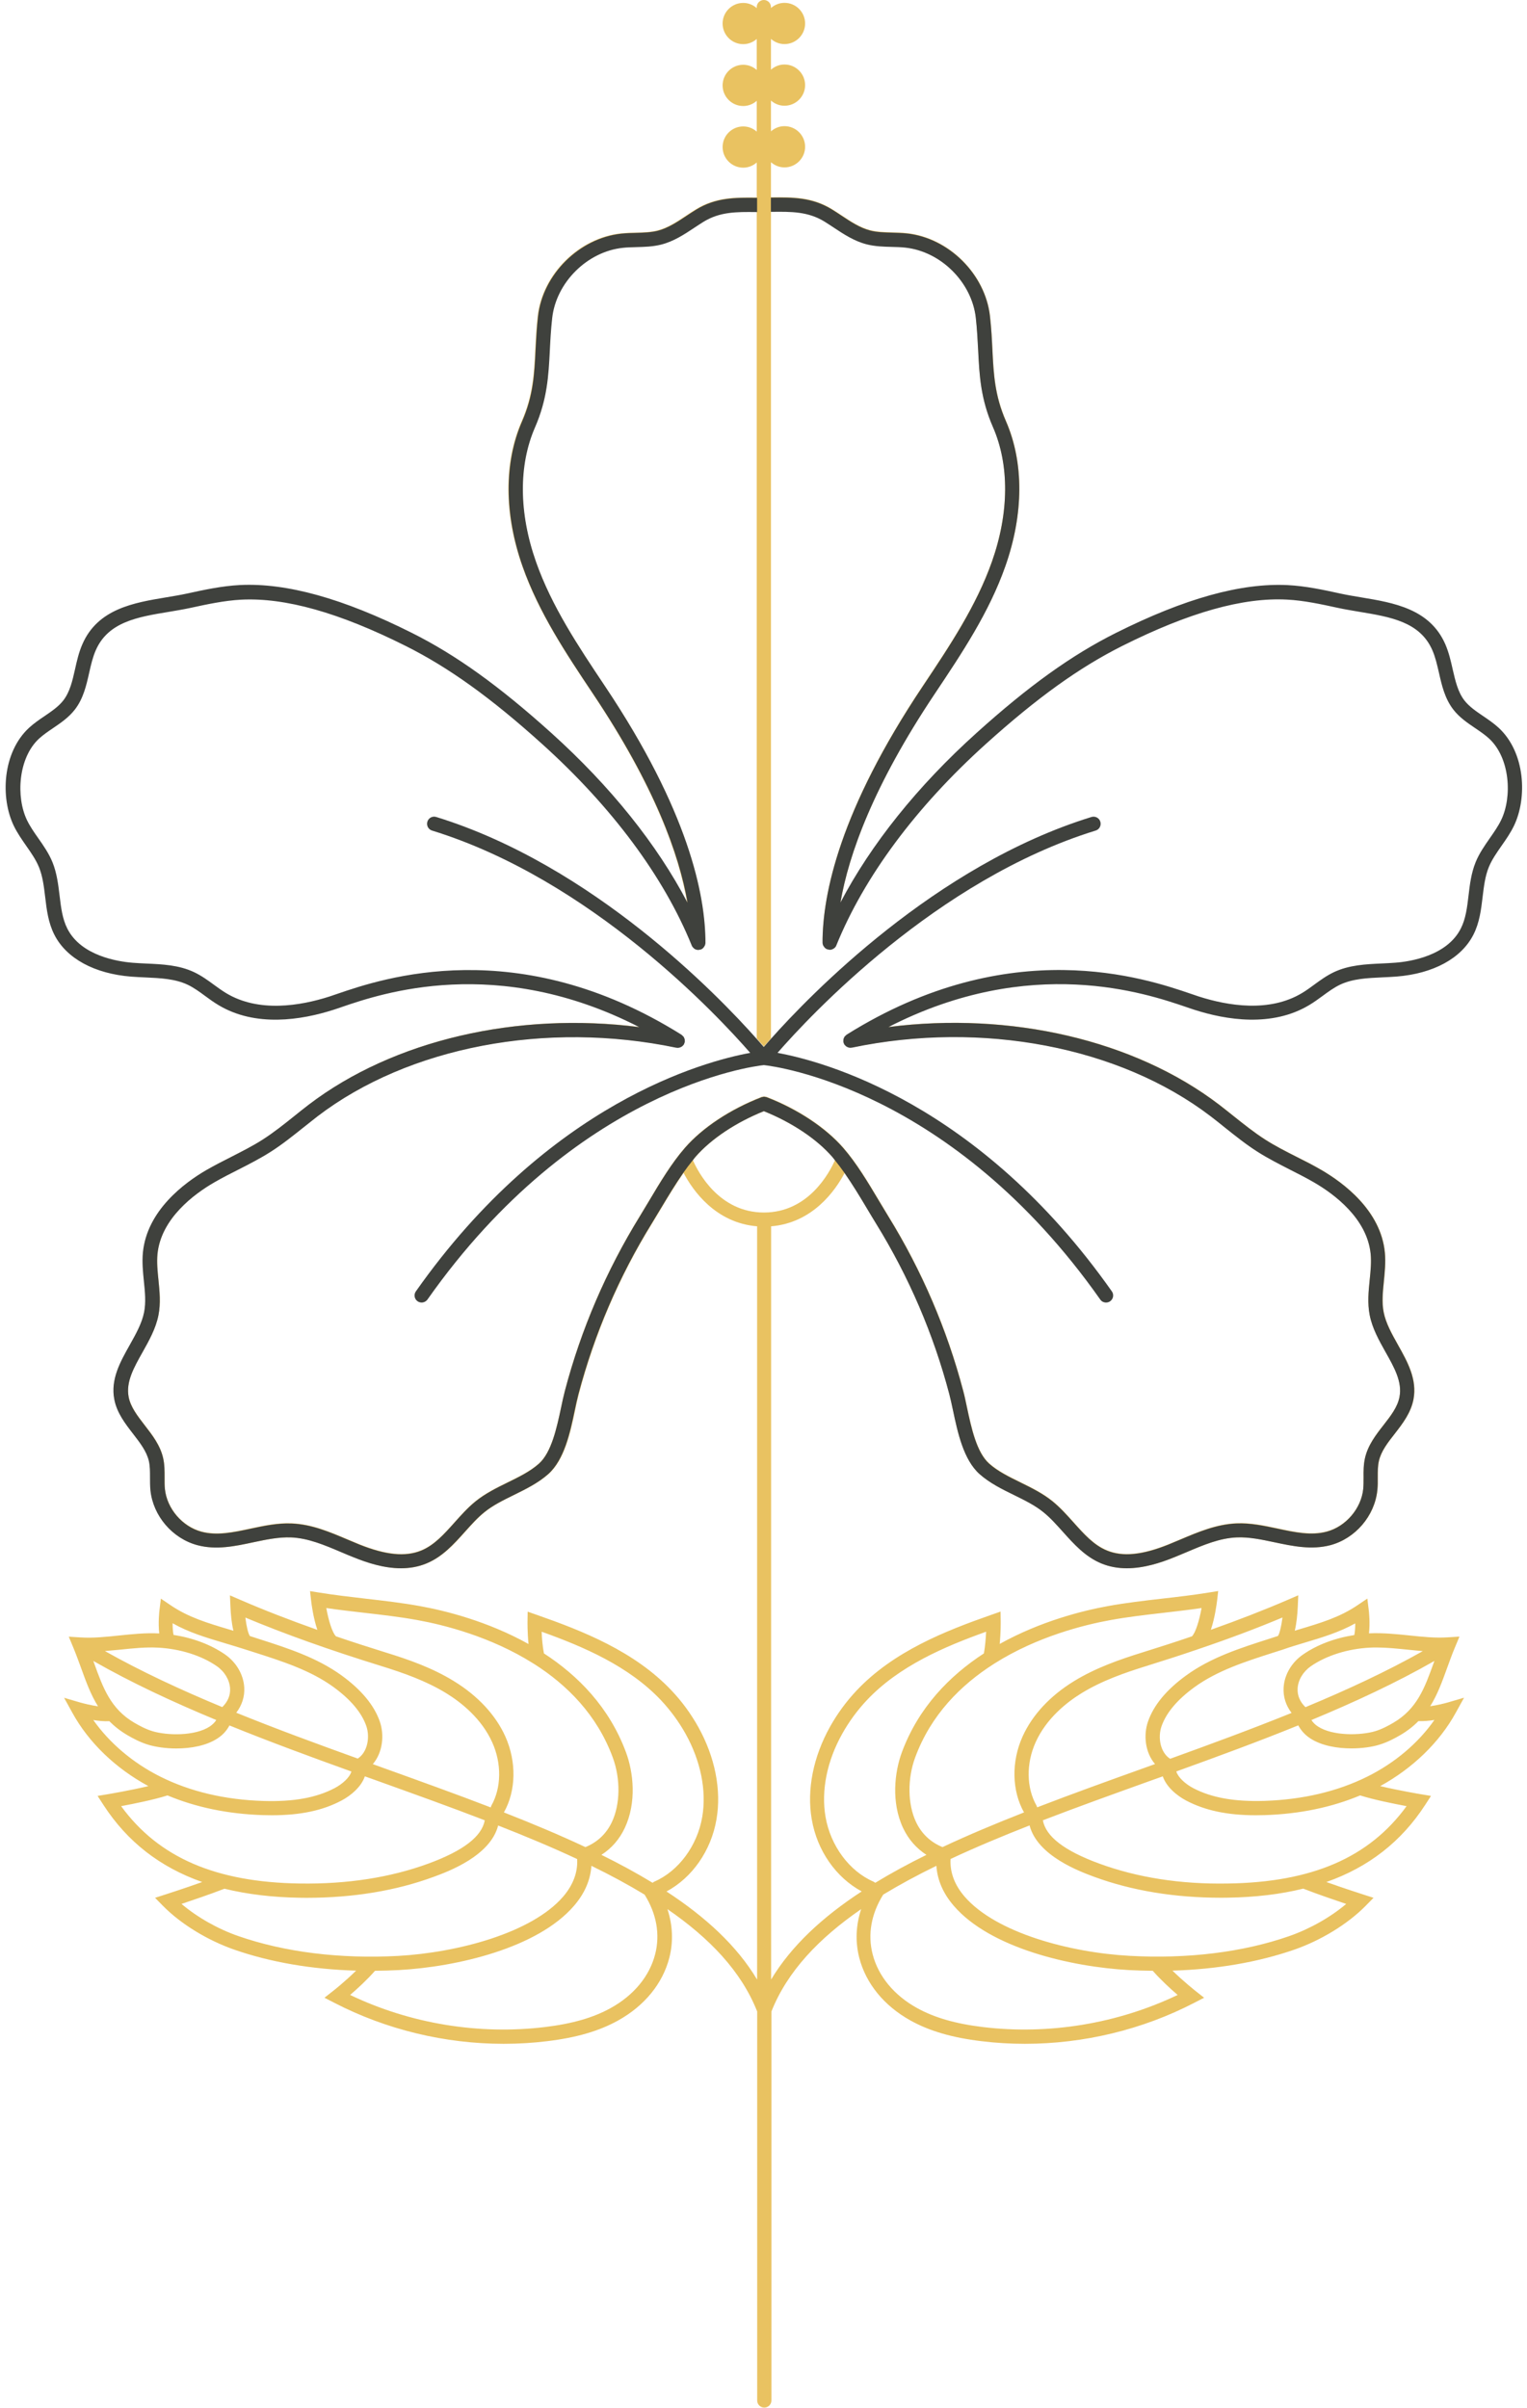
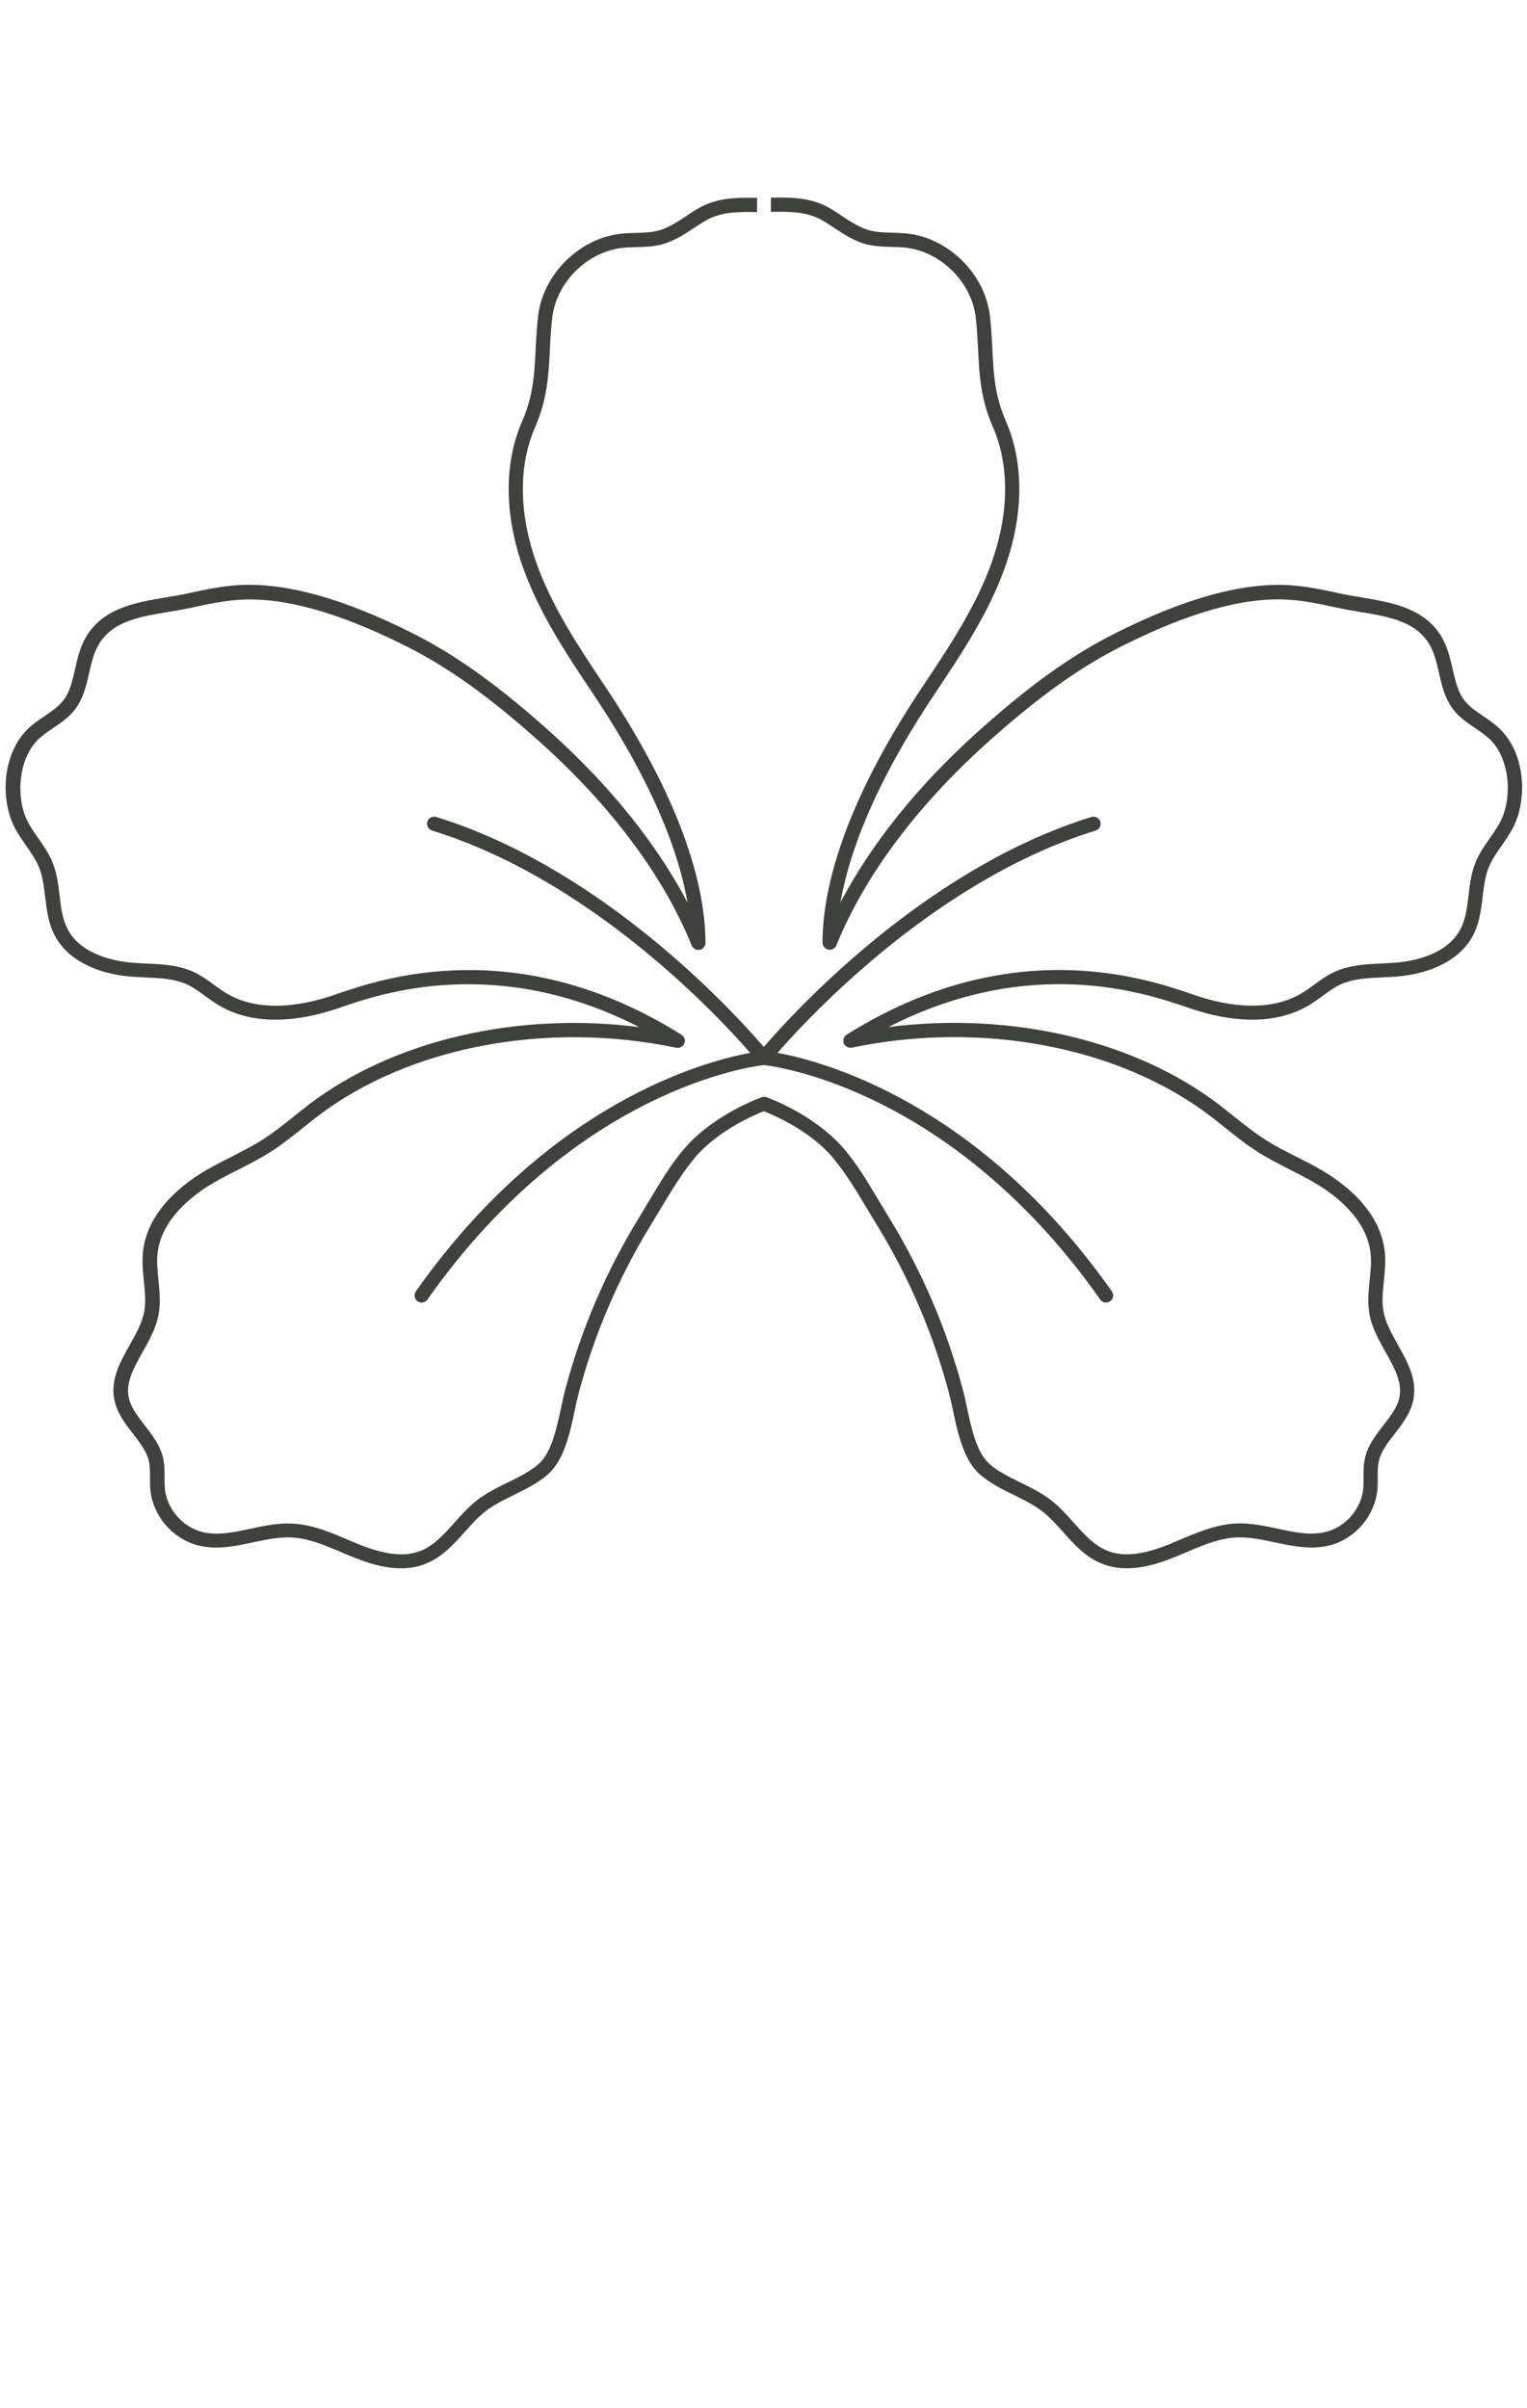
<svg xmlns="http://www.w3.org/2000/svg" fill="#000000" height="338.6" preserveAspectRatio="xMidYMid meet" version="1" viewBox="-0.8 0.0 214.7 338.6" width="214.7" zoomAndPan="magnify">
  <g id="change1_1">
-     <path d="M203.88,240.86l1.17-2.12l-2.32,0.68c-0.46,0.13-1.45,0.38-2.44,0.52c1.03-1.65,1.69-3.48,2.37-5.36 c0.35-0.96,0.7-1.95,1.12-2.94l0.62-1.49l-1.61,0.1c-1.78,0.12-3.58-0.07-5.48-0.27c-1.83-0.19-3.73-0.38-5.6-0.29 c-0.01,0-0.02,0-0.03,0c0.17-1.47,0-3.03-0.03-3.26l-0.2-1.63l-1.36,0.92c-2.5,1.7-5.14,2.49-8.19,3.4 c-0.21,0.06-0.44,0.13-0.65,0.2c0.25-1.06,0.37-2.28,0.42-3.39l0.07-1.59l-1.46,0.63c-3.31,1.43-6.91,2.83-10.83,4.22 c0.57-1.7,0.81-3.6,0.88-4.14l0.15-1.31l-1.3,0.21c-2.15,0.35-4.36,0.61-6.5,0.85c-2.53,0.29-5.15,0.59-7.72,1.06 c-3.48,0.63-9.44,2.11-15.2,5.32c0.16-1.63,0.14-3.07,0.14-3.16l-0.02-1.39l-1.31,0.46c-6.43,2.25-13.73,5.12-18.94,10.65 c-1.45,1.54-2.7,3.25-3.73,5.09c-2.36,4.24-3.28,8.85-2.57,12.99c0.75,4.43,3.42,8.22,7.03,10.16c-5.48,3.58-9.88,7.63-12.74,12.39 V172.45c5.84-0.48,9.03-5.02,10.34-7.51c1.08,1.55,2.11,3.24,3.11,4.92c0.45,0.75,0.88,1.48,1.32,2.19 c4.61,7.47,8.08,15.55,10.3,23.99c0.18,0.68,0.34,1.45,0.52,2.28c0.66,3.1,1.47,6.95,3.74,8.97c1.42,1.26,3.16,2.12,4.84,2.94 c1.52,0.75,2.95,1.45,4.14,2.42c0.98,0.79,1.83,1.75,2.74,2.76c1.55,1.73,3.15,3.52,5.42,4.45c1.17,0.48,2.38,0.67,3.56,0.67 c2.45,0,4.82-0.8,6.6-1.52c0.58-0.23,1.16-0.48,1.74-0.72c2.42-1.03,4.7-2,7.13-2.1c1.72-0.07,3.47,0.3,5.31,0.69 c2.55,0.54,5.19,1.1,7.85,0.4c3.5-0.94,6.21-4.1,6.59-7.7c0.07-0.63,0.07-1.26,0.06-1.86c0-0.81,0-1.57,0.16-2.27 c0.31-1.38,1.24-2.58,2.23-3.84c1.11-1.43,2.26-2.92,2.63-4.82c0.54-2.83-0.84-5.29-2.17-7.66c-0.88-1.57-1.71-3.05-2.02-4.61 c-0.27-1.38-0.12-2.82,0.03-4.35c0.13-1.31,0.27-2.66,0.14-4.04c-0.57-5.92-5.84-9.81-8.93-11.61c-1.15-0.67-2.33-1.27-3.49-1.85 c-1.48-0.75-3.02-1.53-4.42-2.43c-1.53-0.98-2.99-2.15-4.41-3.28c-0.68-0.54-1.36-1.09-2.05-1.62 c-11.95-9.12-29.36-13.11-46.49-10.92c-1.59,0.81-3.2,1.72-4.83,2.74c-0.12,0.07-0.25,0.11-0.38,0.13c0.02,0,0.03,0,0.05,0 c18.31-3.83,37.63-0.13,50.44,9.64c0.68,0.52,1.35,1.05,2.01,1.59c1.46,1.16,2.96,2.37,4.58,3.4c1.49,0.95,3.07,1.75,4.59,2.53 c1.13,0.57,2.29,1.16,3.39,1.8c2.76,1.6,7.45,5.04,7.94,10.07c0.11,1.17-0.01,2.37-0.14,3.64c-0.16,1.6-0.33,3.26,0,4.94 c0.37,1.88,1.32,3.57,2.24,5.21c1.21,2.15,2.36,4.18,1.95,6.3c-0.27,1.43-1.23,2.66-2.25,3.97c-1.08,1.38-2.19,2.82-2.6,4.63 c-0.21,0.93-0.21,1.84-0.2,2.72c0,0.58,0,1.12-0.05,1.64c-0.29,2.75-2.45,5.27-5.12,5.98c-2.18,0.59-4.48,0.1-6.91-0.42 c-1.88-0.4-3.83-0.82-5.81-0.73c-2.79,0.12-5.35,1.2-7.83,2.25c-0.57,0.24-1.13,0.48-1.7,0.71c-3.7,1.49-6.45,1.76-8.66,0.85 c-1.84-0.75-3.22-2.3-4.68-3.93c-0.92-1.03-1.87-2.09-2.97-2.99c-1.37-1.11-2.97-1.9-4.52-2.66c-1.63-0.8-3.18-1.56-4.39-2.64 c-1.78-1.58-2.52-5.08-3.12-7.89c-0.18-0.86-0.35-1.67-0.54-2.37c-2.28-8.64-5.82-16.89-10.53-24.53c-0.43-0.7-0.86-1.42-1.3-2.16 c-1.55-2.6-3.16-5.3-5.04-7.46c-2.47-2.83-6.37-5.42-10.72-7.11c0,0,0,0,0,0c-0.06-0.03-0.12-0.03-0.19-0.04 c-0.07-0.02-0.14-0.04-0.22-0.04c-0.07,0-0.14,0.02-0.22,0.04c-0.05,0.01-0.1,0.01-0.15,0.03c-0.01,0.01-0.03,0.01-0.04,0.02h0 c-4.35,1.69-8.26,4.28-10.72,7.11c-1.88,2.16-3.49,4.85-5.04,7.46c-0.44,0.74-0.87,1.46-1.3,2.16c-4.71,7.64-8.26,15.9-10.53,24.53 c-0.19,0.71-0.36,1.51-0.54,2.37c-0.6,2.81-1.34,6.31-3.12,7.89c-1.21,1.08-2.76,1.84-4.39,2.64c-1.55,0.76-3.15,1.55-4.52,2.66 c-1.1,0.89-2.05,1.96-2.97,2.99c-1.46,1.63-2.84,3.18-4.68,3.93c-2.21,0.9-4.96,0.63-8.66-0.85c-0.57-0.23-1.14-0.47-1.7-0.71 c-2.47-1.05-5.03-2.14-7.82-2.25c-2-0.09-3.93,0.33-5.81,0.73c-2.43,0.52-4.73,1.01-6.91,0.42c-2.67-0.72-4.83-3.23-5.12-5.98 c-0.06-0.53-0.05-1.07-0.05-1.64c0-0.88,0.01-1.79-0.2-2.72c-0.41-1.81-1.52-3.24-2.6-4.63c-1.01-1.31-1.97-2.54-2.25-3.97 c-0.41-2.12,0.74-4.15,1.95-6.3c0.92-1.64,1.87-3.33,2.24-5.21c0.33-1.67,0.16-3.33,0-4.94c-0.13-1.27-0.25-2.47-0.14-3.64 c0.49-5.03,5.18-8.47,7.94-10.07c1.1-0.64,2.26-1.23,3.39-1.8c1.53-0.78,3.1-1.58,4.59-2.53c1.62-1.03,3.12-2.24,4.58-3.4 c0.67-0.53,1.34-1.07,2.01-1.59c12.8-9.77,32.13-13.46,50.44-9.64c0.02,0,0.03,0,0.05,0c-0.13-0.02-0.26-0.06-0.38-0.13 c-1.63-1.02-3.24-1.93-4.83-2.74c-17.13-2.19-34.54,1.8-46.49,10.92c-0.69,0.53-1.37,1.07-2.05,1.62c-1.41,1.13-2.88,2.3-4.41,3.28 c-1.4,0.9-2.94,1.67-4.42,2.43c-1.15,0.58-2.34,1.19-3.49,1.85c-3.09,1.79-8.36,5.69-8.93,11.61c-0.13,1.37,0.01,2.72,0.14,4.03 c0.16,1.53,0.3,2.97,0.03,4.35c-0.31,1.56-1.14,3.04-2.02,4.61c-1.33,2.37-2.72,4.82-2.17,7.66c0.37,1.9,1.52,3.38,2.63,4.82 c0.98,1.27,1.91,2.46,2.23,3.84c0.16,0.71,0.16,1.47,0.16,2.27c0,0.6,0,1.23,0.06,1.86c0.38,3.6,3.09,6.76,6.59,7.7 c2.65,0.71,5.29,0.15,7.85-0.4c1.84-0.39,3.58-0.75,5.31-0.69c2.43,0.1,4.71,1.07,7.13,2.1c0.58,0.25,1.16,0.49,1.74,0.72 c1.79,0.72,4.15,1.52,6.6,1.52c1.19,0,2.4-0.19,3.56-0.67c2.27-0.93,3.87-2.72,5.42-4.45c0.91-1.01,1.76-1.97,2.74-2.76 c1.19-0.97,2.62-1.67,4.14-2.42c1.68-0.83,3.42-1.68,4.84-2.94c2.27-2.02,3.09-5.87,3.74-8.97c0.17-0.82,0.34-1.6,0.52-2.28 c2.23-8.45,5.69-16.52,10.3-23.99c0.43-0.7,0.87-1.44,1.32-2.19c1-1.67,2.02-3.36,3.11-4.92c1.31,2.49,4.5,7.03,10.34,7.51v105.93 c-2.85-4.77-7.26-8.81-12.74-12.39c3.61-1.94,6.28-5.73,7.03-10.16c0.71-4.14-0.21-8.75-2.57-12.99c-1.03-1.84-2.28-3.56-3.73-5.09 c-5.21-5.53-12.51-8.4-18.94-10.65l-1.31-0.46l-0.02,1.39c0,0.09-0.02,1.53,0.14,3.16c-5.75-3.21-11.72-4.69-15.2-5.32 c-2.57-0.47-5.19-0.77-7.72-1.06c-2.14-0.25-4.35-0.5-6.5-0.85l-1.3-0.21l0.15,1.31c0.06,0.55,0.31,2.45,0.88,4.14 c-3.92-1.39-7.51-2.78-10.83-4.22l-1.46-0.63l0.07,1.59c0.05,1.11,0.16,2.33,0.42,3.39c-0.22-0.07-0.44-0.13-0.65-0.2 c-3.05-0.91-5.69-1.7-8.19-3.4l-1.36-0.92l-0.2,1.63c-0.03,0.23-0.2,1.79-0.03,3.26c-0.01,0-0.02,0-0.03,0 c-1.87-0.1-3.77,0.1-5.6,0.29c-1.9,0.2-3.7,0.39-5.48,0.27l-1.61-0.1l0.62,1.49c0.41,0.99,0.77,1.98,1.12,2.94 c0.68,1.88,1.34,3.71,2.37,5.36c-0.99-0.14-1.98-0.39-2.45-0.52l-2.32-0.68l1.17,2.12c2.31,4.2,6.08,7.81,10.68,10.3 c-2.59,0.62-5.6,1.12-5.64,1.13l-1.5,0.25l0.83,1.28c3.34,5.15,7.93,8.74,13.88,10.83c-2.58,0.92-5.05,1.71-5.08,1.72l-1.55,0.5 l1.14,1.16c2.5,2.53,6.24,4.82,10,6.13c5.11,1.78,10.95,2.77,17.13,2.95c-1.57,1.55-3.21,2.84-3.23,2.85l-1.22,0.96l1.38,0.71 c7.3,3.78,15.57,5.77,23.81,5.77c2.05,0,4.1-0.12,6.13-0.37c4.12-0.5,7.28-1.42,9.95-2.9c3.73-2.07,6.29-5.21,7.22-8.84 c0.58-2.27,0.47-4.58-0.27-6.83c5.94,4.09,10.4,8.76,12.62,14.4v54.7c0,0.55,0.45,1,1,1s1-0.45,1-1v-54.7 c2.23-5.64,6.69-10.31,12.62-14.4c-0.74,2.25-0.85,4.56-0.27,6.83c0.93,3.63,3.49,6.77,7.22,8.84c2.67,1.48,5.83,2.4,9.95,2.9 c2.03,0.25,4.08,0.37,6.13,0.37c8.24,0,16.51-1.98,23.81-5.77l1.38-0.71l-1.22-0.96c-0.02-0.02-1.66-1.31-3.23-2.85 c6.18-0.18,12.02-1.18,17.13-2.95c3.76-1.31,7.5-3.6,10-6.13l1.14-1.16l-1.55-0.5c-0.03-0.01-2.5-0.8-5.08-1.72 c5.95-2.1,10.54-5.68,13.88-10.83l0.83-1.28l-1.5-0.25c-0.04-0.01-3.05-0.51-5.64-1.13C197.8,248.68,201.57,245.06,203.88,240.86z M75.36,229.46c5.86,2.1,12.24,4.82,16.79,9.65c1.33,1.42,2.49,3,3.44,4.7c2.14,3.84,2.97,7.99,2.35,11.68 c-0.69,4.07-3.34,7.65-6.75,9.12c-0.09,0.04-0.16,0.1-0.23,0.16c-2.25-1.37-4.66-2.68-7.2-3.93c1.42-0.91,2.54-2.19,3.29-3.79 c1.69-3.61,1.2-7.85,0.17-10.62c-2.35-6.35-6.74-10.8-11.54-13.92C75.48,231.49,75.39,230.34,75.36,229.46z M45.08,226.13 c1.76,0.26,3.52,0.46,5.25,0.66c2.5,0.29,5.09,0.58,7.59,1.04c3.68,0.67,10.26,2.31,16.24,6.08c0.06,0.04,0.11,0.08,0.18,0.11 c4.59,2.93,8.8,7.12,11.01,13.11c1.11,3,1.07,6.57-0.11,9.08c-0.79,1.68-2.05,2.85-3.73,3.54c-3.62-1.7-7.46-3.31-11.46-4.88 c1.72-3.05,1.79-7.13,0.2-10.68c-1.36-3.02-3.86-5.71-7.23-7.78c-3.05-1.88-6.41-3.05-9.59-4.03c-2.45-0.76-4.76-1.51-6.99-2.27 C45.92,229.6,45.39,227.88,45.08,226.13z M52.82,234.29c3.06,0.95,6.28,2.07,9.14,3.83c2.11,1.3,4.94,3.55,6.45,6.9 c1.35,2.99,1.29,6.4-0.13,8.91c-0.04,0.08-0.06,0.16-0.08,0.24c-4.9-1.89-10.01-3.72-15.17-5.58c-0.47-0.17-0.94-0.34-1.41-0.51 c1.41-1.65,1.63-4.1,0.99-5.97c-0.79-2.3-2.61-4.49-5.38-6.5c-3.48-2.52-7.6-3.84-11.59-5.12l-1.3-0.42 c-0.24-0.31-0.49-1.37-0.64-2.6C39.24,229.79,45.52,232.03,52.82,234.29z M30.74,231.05c0.92,0.28,1.87,0.56,2.87,0.88c0,0,0,0,0,0 c0,0,0,0,0,0l1.41,0.45c3.84,1.23,7.81,2.5,11.03,4.83c2.44,1.77,4.01,3.63,4.66,5.53c0.52,1.52,0.19,3.65-1.21,4.56 c-5.73-2.07-11.5-4.18-17.08-6.45c0.8-1.04,1.2-2.27,1.12-3.57c-0.11-1.8-1.12-3.53-2.71-4.63c-2-1.38-4.51-2.32-7.23-2.74 c-0.1-0.49-0.13-1.08-0.13-1.64C25.75,229.56,28.09,230.26,30.74,231.05z M16.12,231.98c1.84-0.19,3.57-0.37,5.29-0.28 c3.1,0.16,6.12,1.11,8.28,2.61c1.09,0.76,1.78,1.92,1.86,3.11c0.06,0.99-0.33,1.9-1.1,2.64c-5.81-2.41-11.39-5-16.5-7.88 C14.67,232.12,15.4,232.05,16.12,231.98z M12.44,233.9c-0.04-0.11-0.08-0.22-0.12-0.33c5.35,3.06,11.2,5.78,17.29,8.31 c-0.22,0.34-0.52,0.64-0.92,0.91c-2.08,1.37-5.99,1.27-8.01,0.67c-0.98-0.29-1.89-0.79-2.58-1.19 C14.75,240.31,13.68,237.34,12.44,233.9z M12.32,241.88c0.74,0.12,1.53,0.2,2.25,0.16c0.7,0.71,1.53,1.37,2.53,1.96 c0.79,0.46,1.84,1.03,3.03,1.38c1,0.29,2.38,0.5,3.86,0.5c2.03,0,4.22-0.38,5.8-1.42c0.75-0.49,1.3-1.11,1.67-1.82 c5.61,2.28,11.4,4.41,17.15,6.48c-0.25,0.85-1.27,1.76-2.35,2.33c-2.6,1.37-5.8,1.94-10.06,1.81c-5.39-0.17-10.26-1.32-14.46-3.42 C17.89,247.91,14.61,245.13,12.32,241.88z M16.23,253.99c1.77-0.33,4.65-0.91,6.52-1.51c4.01,1.68,8.5,2.61,13.4,2.77 c0.43,0.01,0.85,0.02,1.26,0.02c4.01,0,7.15-0.66,9.79-2.06c1.35-0.71,2.8-1.94,3.3-3.41c0.62,0.22,1.23,0.44,1.85,0.66 c5.11,1.84,10.17,3.65,15.01,5.52c-0.42,2.28-3.01,4.28-7.91,6.08c-5.33,1.96-11.41,2.91-18.08,2.81 C29.55,264.7,21.51,261.23,16.23,253.99z M32.74,272.27c-2.92-1.01-5.81-2.66-8.02-4.53c1.58-0.53,4.02-1.36,6.04-2.14 c3.19,0.78,6.71,1.21,10.59,1.27c0.31,0,0.62,0.01,0.94,0.01c6.55,0,12.56-0.99,17.86-2.94c2.08-0.76,8-2.95,9.09-7.23 c3.88,1.52,7.61,3.08,11.11,4.72c0.1,1.86-0.56,3.63-1.96,5.27c-4.4,5.12-14.83,7.88-23.21,8.35 C47.01,275.49,39.25,274.53,32.74,272.27z M91.32,274.8c-0.79,3.1-3.01,5.79-6.25,7.58c-2.43,1.35-5.36,2.2-9.22,2.67 c-9.3,1.13-18.97-0.46-27.42-4.51c0.98-0.84,2.37-2.11,3.5-3.4c1.11-0.01,2.23-0.04,3.36-0.1c8.16-0.45,19.51-3.09,24.62-9.04 c1.5-1.74,2.31-3.63,2.44-5.62c2.65,1.29,5.15,2.64,7.48,4.05C91.51,269.12,92.03,272.01,91.32,274.8z M96.62,163.15 c0.12-0.15,0.24-0.32,0.37-0.47c2.2-2.53,5.69-4.85,9.62-6.43c3.93,1.58,7.42,3.9,9.62,6.43c0.13,0.15,0.25,0.31,0.37,0.47 c-0.76,1.72-3.71,7.36-9.99,7.36S97.37,164.87,96.62,163.15z M200.76,233.9c-1.24,3.44-2.31,6.41-5.66,8.37 c-0.69,0.4-1.6,0.9-2.58,1.19c-2.02,0.59-5.92,0.69-8.01-0.67c-0.4-0.26-0.7-0.56-0.92-0.91c6.09-2.53,11.94-5.25,17.29-8.31 C200.84,233.68,200.8,233.79,200.76,233.9z M191.8,231.7c0.31-0.02,0.63-0.02,0.94-0.02c1.41,0,2.84,0.15,4.34,0.3 c0.72,0.07,1.44,0.15,2.17,0.21c-5.11,2.88-10.69,5.47-16.5,7.88c-0.77-0.74-1.16-1.65-1.1-2.64c0.07-1.19,0.77-2.35,1.85-3.11 C185.68,232.81,188.7,231.86,191.8,231.7z M182.47,231.05c2.64-0.79,4.99-1.49,7.28-2.76c0,0.56-0.03,1.15-0.13,1.64 c-2.72,0.42-5.24,1.36-7.23,2.75c-1.59,1.1-2.6,2.83-2.71,4.63c-0.08,1.3,0.32,2.53,1.12,3.57c-5.59,2.26-11.35,4.38-17.08,6.45 c-1.41-0.91-1.74-3.04-1.21-4.56c0.66-1.91,2.23-3.77,4.66-5.53c3.22-2.33,7.19-3.6,11.03-4.83l1.41-0.45c0,0,0,0,0,0c0,0,0,0,0,0 C180.59,231.61,181.55,231.33,182.47,231.05z M179.52,227.46c-0.16,1.23-0.41,2.29-0.64,2.6l-1.3,0.42 c-3.99,1.28-8.11,2.59-11.59,5.12c-2.78,2.01-4.59,4.2-5.38,6.5c-0.65,1.87-0.42,4.33,0.99,5.97c-0.47,0.17-0.94,0.34-1.41,0.51 c-5.17,1.85-10.27,3.69-15.17,5.58c-0.02-0.08-0.03-0.16-0.08-0.24c-1.43-2.51-1.48-5.92-0.13-8.91c1.51-3.35,4.34-5.6,6.45-6.9 c2.86-1.76,6.08-2.88,9.14-3.83c2.51-0.78,4.89-1.55,7.17-2.33l0,0C171.91,230.48,175.88,228.99,179.52,227.46z M155.3,227.83 c2.5-0.46,5.09-0.75,7.59-1.04c1.72-0.2,3.49-0.4,5.25-0.66c-0.31,1.75-0.84,3.47-1.35,3.98c-2.22,0.76-4.54,1.51-6.99,2.27 c-3.18,0.99-6.54,2.16-9.59,4.03c-3.37,2.07-5.87,4.76-7.23,7.78c-1.6,3.54-1.52,7.63,0.2,10.68c-3.99,1.57-7.84,3.18-11.46,4.88 c-1.68-0.69-2.94-1.87-3.73-3.54c-1.18-2.51-1.22-6.08-0.11-9.08c2.21-5.99,6.42-10.18,11.01-13.11c0.06-0.03,0.12-0.07,0.17-0.11 C145.03,230.14,151.62,228.5,155.3,227.83z M122.02,264.61c-3.4-1.47-6.05-5.05-6.75-9.12c-0.63-3.69,0.2-7.84,2.35-11.68 c0.95-1.7,2.11-3.28,3.44-4.7c4.54-4.83,10.93-7.55,16.79-9.65c-0.04,0.88-0.13,2.02-0.31,3.05c-4.79,3.12-9.19,7.57-11.54,13.92 c-1.02,2.77-1.52,7.01,0.17,10.62c0.75,1.6,1.87,2.87,3.29,3.79c-2.54,1.25-4.95,2.56-7.2,3.93 C122.18,264.71,122.11,264.65,122.02,264.61z M164.78,280.54c-8.45,4.04-18.13,5.64-27.42,4.51c-3.85-0.47-6.78-1.32-9.22-2.67 c-3.24-1.79-5.46-4.49-6.25-7.58c-0.71-2.79-0.19-5.68,1.49-8.37c2.33-1.41,4.83-2.76,7.48-4.05c0.13,1.99,0.94,3.88,2.44,5.62 c5.11,5.95,16.46,8.59,24.62,9.04c1.13,0.06,2.25,0.09,3.36,0.1C162.41,278.43,163.8,279.7,164.78,280.54z M188.48,267.74 c-2.21,1.87-5.1,3.51-8.02,4.53c-6.51,2.27-14.27,3.22-22.44,2.77c-8.38-0.46-18.81-3.23-23.21-8.35c-1.41-1.64-2.06-3.41-1.96-5.27 c3.51-1.64,7.24-3.2,11.11-4.72c1.1,4.27,7.01,6.46,9.09,7.23c5.31,1.95,11.31,2.94,17.86,2.94c0.31,0,0.62,0,0.94-0.01 c3.88-0.06,7.4-0.48,10.59-1.27C184.46,266.38,186.91,267.21,188.48,267.74z M196.97,253.99c-5.28,7.25-13.32,10.71-25.15,10.88 c-6.66,0.12-12.75-0.85-18.08-2.81c-4.9-1.8-7.49-3.8-7.91-6.08c4.85-1.87,9.9-3.68,15.01-5.52c0.62-0.22,1.23-0.44,1.85-0.66 c0.5,1.47,1.95,2.7,3.3,3.41c2.65,1.39,5.78,2.06,9.79,2.06c0.41,0,0.83-0.01,1.26-0.02c4.9-0.16,9.39-1.09,13.4-2.77 C192.32,253.08,195.2,253.66,196.97,253.99z M191.46,249.83c-4.2,2.09-9.07,3.24-14.46,3.42c-4.25,0.13-7.46-0.44-10.06-1.81 c-1.07-0.57-2.09-1.48-2.35-2.33c5.76-2.08,11.54-4.2,17.15-6.48c0.38,0.71,0.93,1.33,1.67,1.82c1.58,1.04,3.78,1.42,5.8,1.42 c1.48,0,2.87-0.2,3.86-0.5c1.19-0.35,2.24-0.92,3.03-1.38c1-0.59,1.83-1.24,2.53-1.96c0.71,0.03,1.51-0.04,2.25-0.16 C198.6,245.13,195.32,247.91,191.46,249.83z M72.64,79.63c-2.59-7.35-2.62-14.59-0.09-20.39c1.59-3.64,1.74-6.64,1.91-10.12 c0.07-1.47,0.15-2.99,0.34-4.66c0.66-5.9,5.8-11.02,11.71-11.64c0.7-0.07,1.4-0.09,2.07-0.11c1.08-0.03,2.1-0.05,3.06-0.3 c1.43-0.37,2.71-1.21,4.06-2.11c0.43-0.29,0.86-0.57,1.3-0.84c2.8-1.74,5.56-1.71,8.48-1.68c0.04,0,0.08,0,0.12,0v-4.93 c-0.51,0.45-1.17,0.73-1.9,0.73c-1.6,0-2.9-1.3-2.9-2.9c0-1.6,1.3-2.9,2.9-2.9c0.73,0,1.39,0.28,1.9,0.73v-4.33 c-0.51,0.45-1.17,0.73-1.9,0.73c-1.6,0-2.9-1.3-2.9-2.9c0-1.6,1.3-2.9,2.9-2.9c0.73,0,1.39,0.28,1.9,0.73V5.48 c-0.51,0.45-1.17,0.73-1.9,0.73c-1.6,0-2.9-1.3-2.9-2.9s1.3-2.9,2.9-2.9c0.73,0,1.39,0.28,1.9,0.73V1c0-0.55,0.45-1,1-1s1,0.45,1,1 v0.13c0.51-0.45,1.17-0.73,1.9-0.73c1.6,0,2.9,1.3,2.9,2.9s-1.3,2.9-2.9,2.9c-0.73,0-1.39-0.28-1.9-0.73v4.33 c0.51-0.45,1.17-0.73,1.9-0.73c1.6,0,2.9,1.3,2.9,2.9c0,1.6-1.3,2.9-2.9,2.9c-0.73,0-1.39-0.28-1.9-0.73v4.33 c0.51-0.45,1.17-0.73,1.9-0.73c1.6,0,2.9,1.3,2.9,2.9c0,1.6-1.3,2.9-2.9,2.9c-0.73,0-1.39-0.28-1.9-0.73v4.93c0.04,0,0.08,0,0.12,0 c2.92-0.03,5.68-0.06,8.48,1.68c0.44,0.27,0.87,0.56,1.3,0.84c1.35,0.9,2.63,1.74,4.06,2.11c0.96,0.24,1.98,0.27,3.06,0.3 c0.67,0.02,1.37,0.03,2.07,0.11c5.91,0.63,11.05,5.74,11.71,11.64c0.19,1.68,0.26,3.2,0.34,4.66c0.17,3.48,0.32,6.48,1.91,10.12 c2.53,5.8,2.5,13.05-0.09,20.39c-2.29,6.49-6.12,12.24-9.83,17.79l-0.12,0.18c-8.61,12.88-12.07,22.53-13.23,29.3 c-0.92,1.75-1.74,3.5-2.45,5.25c-0.05,0.13-0.07,0.26-0.07,0.38c0,0,0,0,0-0.01c0-6.82,2.44-18.61,14.09-36.04l0.12-0.18 c3.64-5.45,7.41-11.09,9.61-17.35c2.42-6.87,2.47-13.59,0.14-18.93c-1.73-3.98-1.9-7.3-2.08-10.82c-0.07-1.44-0.15-2.92-0.33-4.54 c-0.56-5.01-4.92-9.35-9.93-9.88c-0.62-0.07-1.25-0.08-1.91-0.1c-1.14-0.03-2.32-0.06-3.5-0.36c-1.76-0.45-3.24-1.43-4.67-2.38 c-0.41-0.27-0.83-0.55-1.25-0.81c-2.31-1.43-4.68-1.41-7.41-1.38c-0.05,0-0.1,0-0.14,0v116.32c-0.4,0.45-0.73,0.83-1,1.14 c-0.27-0.31-0.6-0.69-1-1.14V29.77c-0.05,0-0.1,0-0.14,0c-2.74-0.03-5.09-0.05-7.41,1.38c-0.42,0.26-0.83,0.54-1.25,0.81 c-1.43,0.95-2.91,1.93-4.67,2.38c-1.18,0.3-2.36,0.33-3.5,0.36c-0.66,0.02-1.29,0.03-1.91,0.1c-5.01,0.53-9.37,4.87-9.93,9.88 c-0.18,1.62-0.25,3.1-0.33,4.54c-0.17,3.52-0.34,6.84-2.08,10.82c-2.33,5.34-2.28,12.06,0.14,18.93c2.2,6.25,5.97,11.89,9.61,17.35 l0.12,0.18c11.65,17.42,14.09,29.21,14.09,36.04c0,0,0,0,0,0.01c0-0.13-0.02-0.26-0.07-0.38c-0.71-1.75-1.53-3.5-2.45-5.25 c-1.17-6.77-4.62-16.41-13.23-29.3l-0.12-0.18C78.76,91.87,74.92,86.12,72.64,79.63z" fill="#e9c261" />
-   </g>
+     </g>
  <g fill="#3f413d" id="change2_1">
    <path d="M209.91,102.34c-0.69-0.63-1.45-1.15-2.19-1.65c-1-0.68-1.95-1.33-2.62-2.19 c-0.92-1.19-1.27-2.74-1.65-4.38c-0.26-1.17-0.54-2.37-1.03-3.51c-2.18-5.01-7.29-5.85-11.8-6.6c-1.02-0.17-1.98-0.33-2.91-0.53 c-2.42-0.53-4.91-1.07-7.46-1.2c-6.56-0.32-14.46,1.87-24.16,6.73c-6.23,3.12-12.27,7.46-19.6,14.07 c-8.31,7.49-14.82,15.64-19.12,23.83c1.17-6.77,4.62-16.41,13.23-29.3l0.12-0.18c3.71-5.56,7.55-11.3,9.83-17.79 c2.59-7.35,2.62-14.59,0.09-20.39c-1.59-3.64-1.74-6.64-1.91-10.12c-0.07-1.47-0.15-2.99-0.34-4.66 c-0.66-5.9-5.8-11.02-11.71-11.64c-0.7-0.07-1.4-0.09-2.07-0.11c-1.08-0.03-2.1-0.05-3.06-0.3c-1.43-0.37-2.71-1.21-4.06-2.11 c-0.43-0.29-0.86-0.57-1.3-0.84c-2.81-1.74-5.56-1.71-8.48-1.68c-0.04,0-0.08,0-0.12,0v2c0.05,0,0.1,0,0.14,0 c2.73-0.03,5.09-0.05,7.41,1.38c0.42,0.26,0.83,0.54,1.25,0.81c1.43,0.95,2.91,1.93,4.67,2.38c1.18,0.3,2.36,0.33,3.5,0.36 c0.66,0.02,1.29,0.03,1.91,0.1c5.01,0.53,9.37,4.87,9.93,9.88c0.18,1.62,0.25,3.1,0.33,4.54c0.17,3.52,0.34,6.84,2.08,10.82 c2.33,5.34,2.28,12.06-0.14,18.93c-2.2,6.25-5.97,11.89-9.61,17.35l-0.12,0.18c-11.65,17.42-14.09,29.21-14.09,36.04 c0,0,0,0,0,0.01c0,0.12,0.03,0.23,0.07,0.34c0.02,0.06,0.06,0.12,0.1,0.17c0.05,0.08,0.1,0.15,0.17,0.22 c0.08,0.08,0.18,0.14,0.29,0.19c0,0,0,0,0.01,0c0.06,0.03,0.13,0.02,0.19,0.04c0.06,0.01,0.12,0.04,0.19,0.04c0,0,0,0,0.01,0 c0.11,0,0.21-0.03,0.31-0.06c0.13-0.05,0.26-0.12,0.36-0.21c0.1-0.09,0.19-0.21,0.24-0.34c0,0,0,0,0-0.01 c3.92-9.66,11.19-19.46,21.05-28.35c7.19-6.48,13.1-10.73,19.16-13.77c9.38-4.7,16.96-6.84,23.16-6.51 c2.38,0.12,4.8,0.65,7.14,1.16c0.98,0.21,2.01,0.38,3.01,0.55c4.4,0.73,8.55,1.41,10.29,5.42c0.42,0.97,0.66,2.03,0.92,3.15 c0.4,1.78,0.82,3.62,2.01,5.17c0.86,1.12,1.99,1.88,3.08,2.62c0.71,0.48,1.38,0.94,1.96,1.47c2.96,2.73,3.27,8.23,1.69,11.47 c-0.42,0.87-0.99,1.68-1.58,2.53c-0.73,1.05-1.49,2.13-2,3.38c-0.62,1.53-0.82,3.14-1,4.7c-0.2,1.68-0.39,3.27-1.09,4.64 c-1.94,3.83-7.08,4.64-9.2,4.8c-0.63,0.05-1.26,0.08-1.9,0.11c-2.25,0.1-4.58,0.21-6.72,1.21c-1.03,0.49-1.93,1.14-2.8,1.78 c-0.57,0.42-1.12,0.82-1.69,1.16c-4.6,2.78-10.44,1.8-14.53,0.49c-0.32-0.1-0.69-0.23-1.12-0.38c-6.27-2.14-25.36-8.68-48.39,5.75 c-0.01,0-0.01,0.01-0.02,0.02c-0.06,0.04-0.11,0.1-0.16,0.15c-0.04,0.04-0.09,0.07-0.12,0.12c-0.04,0.05-0.05,0.11-0.08,0.17 c-0.03,0.06-0.06,0.12-0.07,0.18c-0.01,0.05,0,0.1-0.01,0.15c0,0.08-0.01,0.16,0,0.24c0,0.01,0,0.01,0,0.02 c0.01,0.06,0.04,0.1,0.06,0.15c0.02,0.06,0.03,0.12,0.07,0.18c0.01,0.01,0.01,0.01,0.02,0.02c0.01,0.02,0.03,0.03,0.04,0.04 c0.06,0.08,0.13,0.15,0.21,0.21c0.02,0.01,0.04,0.03,0.06,0.04c0.1,0.06,0.2,0.1,0.31,0.13c0.02,0,0.04,0,0.06,0.01 c0.05,0.01,0.1,0.02,0.16,0.02c0.05,0,0.1-0.01,0.15-0.02c0.02,0,0.03,0,0.05,0c18.31-3.83,37.63-0.13,50.44,9.64 c0.68,0.52,1.35,1.05,2.01,1.59c1.46,1.16,2.96,2.37,4.58,3.4c1.49,0.95,3.07,1.75,4.59,2.53c1.13,0.57,2.29,1.16,3.39,1.8 c2.76,1.6,7.45,5.04,7.94,10.07c0.11,1.17-0.01,2.37-0.14,3.64c-0.16,1.6-0.33,3.26,0,4.94c0.37,1.88,1.32,3.57,2.24,5.21 c1.21,2.15,2.36,4.18,1.95,6.3c-0.27,1.43-1.23,2.66-2.25,3.97c-1.08,1.38-2.19,2.82-2.6,4.63c-0.21,0.93-0.21,1.84-0.2,2.72 c0,0.58,0,1.12-0.05,1.64c-0.29,2.75-2.45,5.27-5.12,5.98c-2.18,0.59-4.48,0.1-6.91-0.42c-1.88-0.4-3.83-0.82-5.81-0.73 c-2.79,0.12-5.35,1.2-7.83,2.25c-0.57,0.24-1.13,0.48-1.7,0.71c-3.7,1.49-6.45,1.76-8.66,0.85c-1.84-0.75-3.22-2.3-4.68-3.93 c-0.92-1.03-1.87-2.09-2.97-2.99c-1.37-1.11-2.97-1.9-4.52-2.66c-1.63-0.8-3.18-1.56-4.39-2.64c-1.78-1.58-2.52-5.08-3.12-7.89 c-0.18-0.86-0.35-1.67-0.54-2.37c-2.28-8.64-5.82-16.89-10.53-24.53c-0.43-0.7-0.86-1.42-1.3-2.16c-1.55-2.6-3.16-5.3-5.04-7.46 c-2.47-2.83-6.37-5.42-10.72-7.11c0,0,0,0,0,0c-0.01-0.01-0.03-0.01-0.04-0.02c-0.05-0.02-0.1-0.01-0.14-0.02 c-0.07-0.02-0.14-0.04-0.22-0.04c-0.07,0-0.14,0.02-0.22,0.04c-0.05,0.01-0.1,0.01-0.15,0.03c-0.01,0.01-0.03,0.01-0.04,0.02h0 c-4.35,1.69-8.26,4.28-10.72,7.11c-1.88,2.16-3.49,4.85-5.04,7.46c-0.44,0.74-0.87,1.46-1.3,2.16c-4.71,7.64-8.26,15.9-10.53,24.53 c-0.19,0.71-0.36,1.51-0.54,2.37c-0.6,2.81-1.34,6.31-3.12,7.89c-1.21,1.08-2.76,1.84-4.39,2.64c-1.55,0.76-3.15,1.55-4.52,2.66 c-1.1,0.89-2.05,1.96-2.97,2.99c-1.46,1.63-2.84,3.18-4.68,3.93c-2.21,0.9-4.96,0.63-8.66-0.85c-0.57-0.23-1.14-0.47-1.7-0.71 c-2.47-1.05-5.03-2.14-7.82-2.25c-2-0.09-3.93,0.33-5.81,0.73c-2.43,0.52-4.73,1.01-6.91,0.42c-2.67-0.72-4.83-3.23-5.12-5.98 c-0.06-0.53-0.05-1.07-0.05-1.64c0-0.88,0.01-1.79-0.2-2.72c-0.41-1.81-1.52-3.24-2.6-4.63c-1.01-1.31-1.97-2.54-2.25-3.97 c-0.41-2.12,0.74-4.15,1.95-6.3c0.92-1.64,1.87-3.33,2.24-5.21c0.33-1.67,0.16-3.33,0-4.94c-0.13-1.27-0.25-2.47-0.14-3.64 c0.49-5.03,5.18-8.47,7.94-10.07c1.1-0.64,2.26-1.23,3.39-1.8c1.53-0.78,3.1-1.58,4.59-2.53c1.62-1.03,3.12-2.24,4.58-3.4 c0.67-0.53,1.34-1.07,2.01-1.59c12.8-9.77,32.13-13.46,50.44-9.64c0.02,0,0.03,0,0.05,0c0.05,0.01,0.1,0.02,0.15,0.02 c0.05,0,0.1-0.01,0.16-0.02c0.02,0,0.04,0,0.05-0.01c0.11-0.02,0.22-0.07,0.32-0.13c0.02-0.01,0.03-0.02,0.05-0.03 c0.09-0.06,0.16-0.13,0.23-0.22c0.01-0.01,0.02-0.02,0.03-0.03c0.01-0.01,0.02-0.02,0.02-0.03c0.04-0.06,0.05-0.12,0.07-0.19 c0.02-0.05,0.05-0.09,0.06-0.14c0-0.01,0-0.01,0-0.02c0.02-0.08,0.01-0.16,0-0.24c0-0.05,0.01-0.1-0.01-0.15 c-0.01-0.06-0.05-0.12-0.07-0.18c-0.02-0.06-0.04-0.12-0.08-0.17c-0.03-0.05-0.08-0.08-0.12-0.12c-0.05-0.05-0.1-0.11-0.16-0.15 c-0.01,0-0.01-0.01-0.02-0.02c-23.03-14.43-42.11-7.9-48.39-5.75c-0.43,0.15-0.81,0.28-1.12,0.38c-4.09,1.31-9.94,2.29-14.53-0.49 c-0.57-0.35-1.12-0.74-1.69-1.16c-0.87-0.64-1.77-1.29-2.8-1.78c-2.14-1.01-4.47-1.11-6.72-1.21c-0.64-0.03-1.27-0.06-1.9-0.11 c-2.12-0.17-7.26-0.97-9.2-4.8c-0.7-1.38-0.89-2.96-1.09-4.64c-0.19-1.56-0.38-3.17-1-4.7c-0.51-1.25-1.27-2.34-2-3.38 c-0.6-0.85-1.16-1.66-1.58-2.53c-1.57-3.24-1.26-8.74,1.69-11.47c0.58-0.53,1.25-0.99,1.96-1.47c1.09-0.74,2.21-1.5,3.08-2.62 c1.19-1.54,1.61-3.39,2.01-5.17c0.25-1.12,0.5-2.19,0.92-3.15c1.74-4.01,5.9-4.7,10.29-5.42c1-0.17,2.03-0.34,3.01-0.55 c2.34-0.51,4.75-1.03,7.13-1.16c6.2-0.32,13.78,1.81,23.16,6.51c6.06,3.04,11.97,7.28,19.16,13.77 c9.86,8.89,17.13,18.69,21.05,28.35c0,0,0,0,0,0.01c0.04,0.1,0.1,0.18,0.17,0.26c0.1,0.12,0.22,0.22,0.36,0.28 c0.01,0.01,0.03,0,0.04,0.01c0.11,0.04,0.22,0.07,0.34,0.07c0,0,0,0,0.01,0c0.07,0,0.13-0.03,0.19-0.04 c0.06-0.01,0.12-0.01,0.18-0.03c0,0,0,0,0.01,0c0.11-0.04,0.2-0.11,0.29-0.19c0.06-0.06,0.1-0.12,0.15-0.19 c0.04-0.07,0.09-0.13,0.12-0.21c0.04-0.11,0.07-0.22,0.07-0.33c0,0,0,0,0-0.01c0-6.82-2.44-18.61-14.09-36.04l-0.12-0.18 c-3.64-5.45-7.41-11.09-9.61-17.35c-2.42-6.87-2.47-13.59-0.14-18.93c1.73-3.98,1.9-7.3,2.08-10.82c0.07-1.44,0.15-2.92,0.33-4.54 c0.56-5.01,4.92-9.35,9.93-9.88c0.62-0.07,1.25-0.08,1.91-0.1c1.14-0.03,2.32-0.06,3.5-0.36c1.76-0.45,3.24-1.43,4.67-2.38 c0.41-0.27,0.83-0.55,1.25-0.81c2.31-1.43,4.67-1.41,7.41-1.38c0.05,0,0.1,0,0.14,0v-2c-0.04,0-0.08,0-0.12,0 c-2.92-0.03-5.68-0.06-8.48,1.68c-0.44,0.27-0.87,0.56-1.3,0.84c-1.35,0.9-2.63,1.74-4.06,2.11c-0.96,0.24-1.98,0.27-3.06,0.3 c-0.67,0.02-1.37,0.03-2.07,0.11c-5.91,0.63-11.05,5.74-11.71,11.64c-0.19,1.68-0.26,3.2-0.34,4.66 c-0.17,3.48-0.32,6.48-1.91,10.12c-2.53,5.8-2.5,13.05,0.09,20.39c2.29,6.49,6.12,12.24,9.83,17.79l0.12,0.18 c8.61,12.88,12.07,22.53,13.23,29.3c-4.29-8.2-10.81-16.34-19.12-23.84C69.38,96.46,63.34,92.12,57.11,89 c-9.7-4.86-17.62-7.05-24.16-6.73c-2.55,0.13-5.04,0.67-7.46,1.2c-0.93,0.2-1.89,0.36-2.91,0.53c-4.51,0.75-9.63,1.59-11.8,6.6 c-0.5,1.14-0.77,2.34-1.03,3.51C9.38,95.75,9.03,97.3,8.1,98.5c-0.67,0.86-1.62,1.51-2.62,2.19c-0.74,0.5-1.5,1.02-2.19,1.65 c-3.77,3.48-4.05,9.88-2.14,13.81c0.49,1.01,1.13,1.92,1.74,2.8c0.7,1,1.36,1.95,1.79,3c0.52,1.28,0.69,2.69,0.87,4.18 c0.21,1.78,0.43,3.62,1.29,5.31c1.69,3.34,5.63,5.49,10.82,5.9c0.65,0.05,1.31,0.08,1.97,0.11c2.15,0.1,4.18,0.19,5.96,1.03 c0.86,0.41,1.64,0.98,2.47,1.59c0.58,0.43,1.19,0.87,1.84,1.26c5.24,3.16,11.69,2.11,16.17,0.68c0.33-0.1,0.72-0.24,1.16-0.39 c5.6-1.92,21.82-7.45,41.85,2.82c-17.13-2.19-34.54,1.8-46.49,10.92c-0.69,0.53-1.37,1.07-2.05,1.62c-1.41,1.13-2.88,2.3-4.41,3.28 c-1.4,0.9-2.94,1.67-4.42,2.43c-1.15,0.58-2.34,1.19-3.49,1.85c-3.09,1.79-8.36,5.69-8.93,11.61c-0.13,1.37,0.01,2.72,0.14,4.03 c0.16,1.53,0.3,2.97,0.03,4.35c-0.31,1.56-1.14,3.04-2.02,4.61c-1.33,2.37-2.72,4.82-2.17,7.66c0.37,1.9,1.52,3.38,2.63,4.82 c0.98,1.27,1.91,2.46,2.23,3.84c0.16,0.71,0.16,1.47,0.16,2.27c0,0.6,0,1.23,0.06,1.86c0.38,3.6,3.09,6.76,6.59,7.7 c2.65,0.71,5.29,0.15,7.85-0.4c1.84-0.39,3.58-0.75,5.31-0.69c2.43,0.1,4.71,1.07,7.13,2.1c0.58,0.25,1.16,0.49,1.74,0.72 c1.79,0.72,4.15,1.52,6.6,1.52c1.19,0,2.4-0.19,3.56-0.67c2.27-0.93,3.87-2.72,5.42-4.45c0.91-1.01,1.76-1.97,2.74-2.76 c1.19-0.97,2.62-1.67,4.14-2.42c1.68-0.83,3.42-1.68,4.84-2.94c2.27-2.02,3.09-5.87,3.74-8.97c0.17-0.82,0.34-1.6,0.52-2.28 c2.23-8.45,5.69-16.52,10.3-23.99c0.43-0.7,0.87-1.44,1.32-2.19c1-1.67,2.02-3.36,3.11-4.92c0.44-0.63,0.89-1.23,1.35-1.79 c0.12-0.15,0.24-0.32,0.37-0.47c2.2-2.53,5.69-4.85,9.62-6.43c3.93,1.58,7.42,3.9,9.62,6.43c0.13,0.15,0.25,0.31,0.37,0.47 c0.46,0.56,0.91,1.16,1.35,1.79c1.08,1.55,2.11,3.24,3.11,4.92c0.45,0.75,0.88,1.48,1.32,2.19c4.61,7.47,8.08,15.55,10.3,23.99 c0.18,0.68,0.34,1.45,0.52,2.28c0.66,3.1,1.47,6.95,3.74,8.97c1.42,1.26,3.16,2.12,4.84,2.94c1.52,0.75,2.95,1.45,4.14,2.42 c0.98,0.79,1.83,1.75,2.74,2.76c1.55,1.73,3.15,3.52,5.42,4.45c1.17,0.48,2.38,0.67,3.56,0.67c2.45,0,4.82-0.8,6.6-1.52 c0.58-0.23,1.16-0.48,1.74-0.72c2.42-1.03,4.7-2,7.13-2.1c1.72-0.07,3.47,0.3,5.31,0.69c2.55,0.54,5.19,1.1,7.85,0.4 c3.5-0.94,6.21-4.1,6.59-7.7c0.07-0.63,0.07-1.26,0.06-1.86c0-0.81,0-1.57,0.16-2.27c0.31-1.38,1.24-2.58,2.23-3.84 c1.11-1.43,2.26-2.92,2.63-4.82c0.54-2.83-0.84-5.29-2.17-7.66c-0.88-1.57-1.71-3.05-2.02-4.61c-0.27-1.38-0.12-2.82,0.03-4.35 c0.13-1.31,0.27-2.66,0.14-4.04c-0.57-5.92-5.84-9.81-8.93-11.61c-1.15-0.67-2.33-1.27-3.49-1.85c-1.48-0.75-3.02-1.53-4.42-2.43 c-1.53-0.98-2.99-2.15-4.41-3.28c-0.68-0.54-1.36-1.09-2.05-1.62c-11.95-9.12-29.36-13.11-46.49-10.92 c20.02-10.27,36.24-4.73,41.85-2.82c0.45,0.15,0.83,0.29,1.16,0.39c4.48,1.44,10.93,2.49,16.18-0.68c0.65-0.39,1.25-0.83,1.84-1.26 c0.83-0.61,1.61-1.18,2.47-1.59c1.78-0.84,3.81-0.93,5.96-1.03c0.66-0.03,1.32-0.06,1.96-0.11c5.19-0.41,9.14-2.56,10.83-5.9 c0.86-1.69,1.08-3.53,1.29-5.31c0.18-1.49,0.35-2.91,0.87-4.18c0.43-1.05,1.09-1.99,1.79-3c0.62-0.88,1.25-1.79,1.74-2.8 C213.96,112.22,213.68,105.82,209.91,102.34z" fill="inherit" />
    <path d="M60.54,114.89c-0.53-0.17-1.09,0.13-1.25,0.66c-0.16,0.53,0.13,1.09,0.66,1.25 c22.36,6.9,40.18,26.03,44.73,31.26c-6.4,1.17-28.33,7.01-47.01,33.54c-0.32,0.45-0.21,1.08,0.24,1.39 c0.17,0.12,0.38,0.18,0.57,0.18c0.31,0,0.62-0.15,0.82-0.42c20.89-29.68,45.77-32.81,47.3-32.97c1.53,0.16,26.41,3.29,47.3,32.97 c0.19,0.28,0.5,0.42,0.82,0.42c0.2,0,0.4-0.06,0.57-0.18c0.45-0.32,0.56-0.94,0.24-1.39c-18.68-26.54-40.61-32.37-47.01-33.54 c4.56-5.23,22.37-24.36,44.73-31.26c0.53-0.16,0.82-0.72,0.66-1.25c-0.16-0.53-0.72-0.82-1.25-0.66 c-21.97,6.78-39.59,25.04-45.07,31.2c-0.4,0.45-0.73,0.83-1,1.14c-0.27-0.31-0.6-0.69-1-1.14 C100.13,139.93,82.51,121.67,60.54,114.89z" fill="inherit" />
  </g>
</svg>